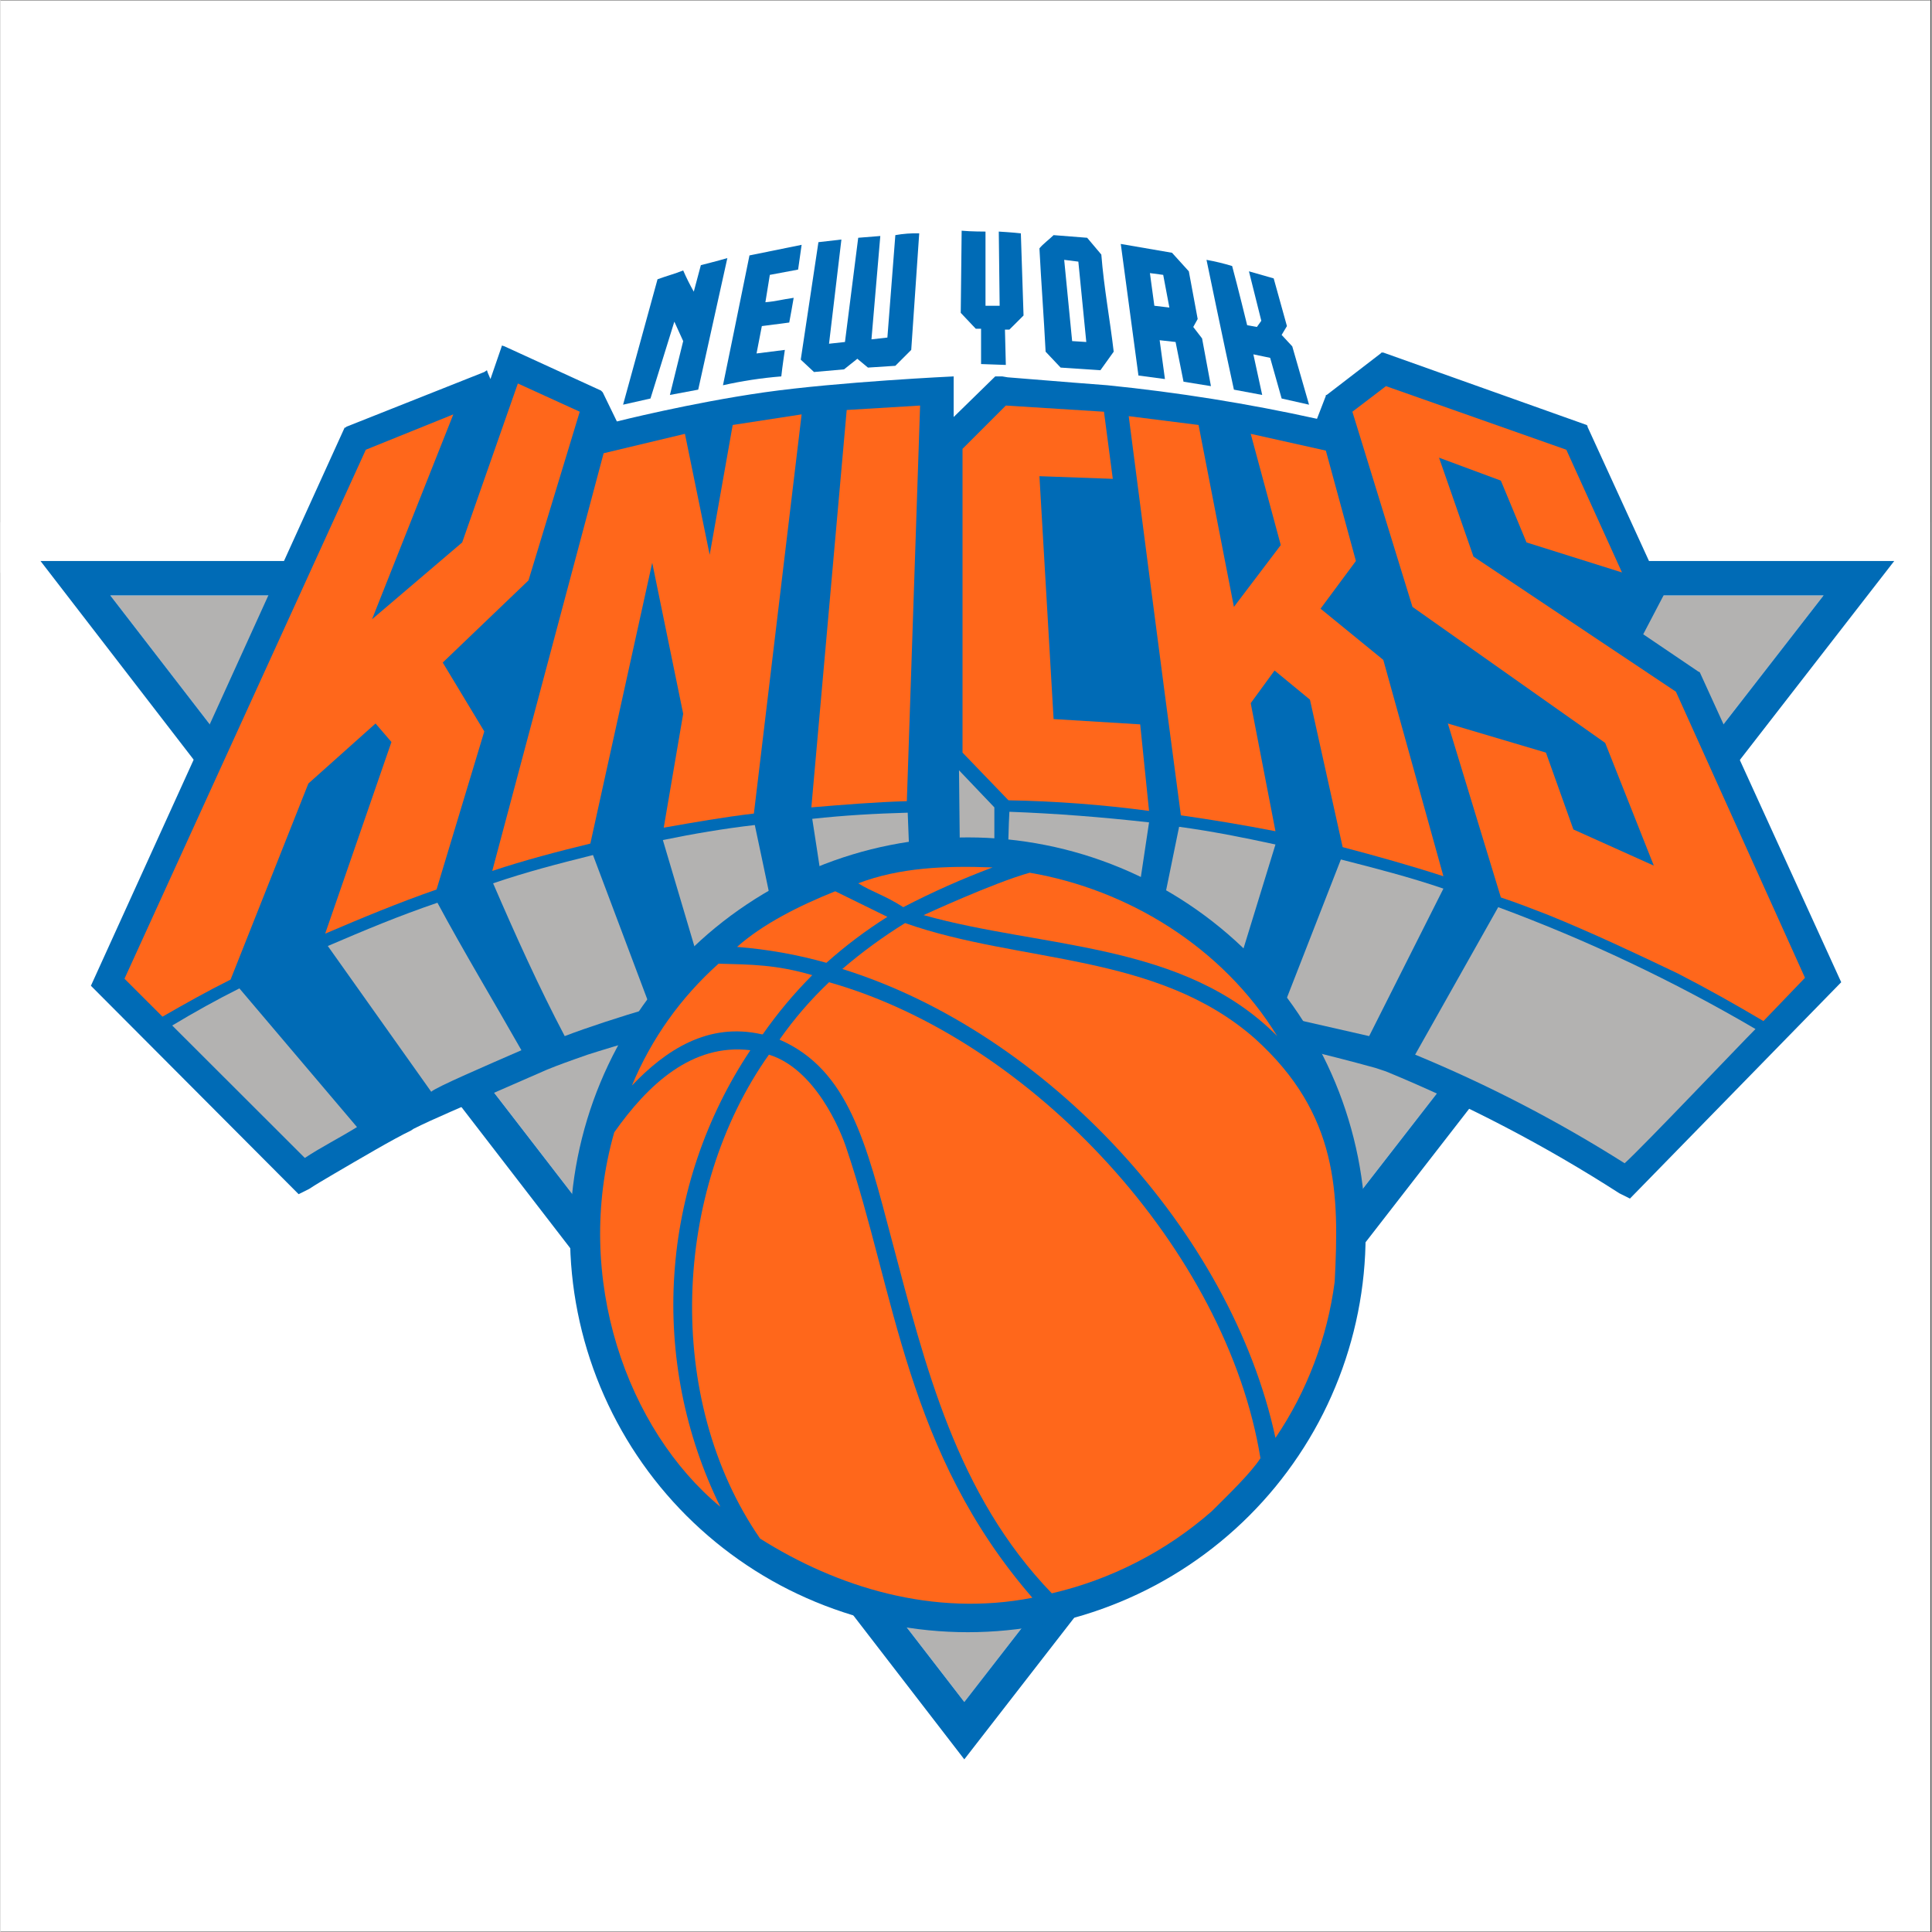
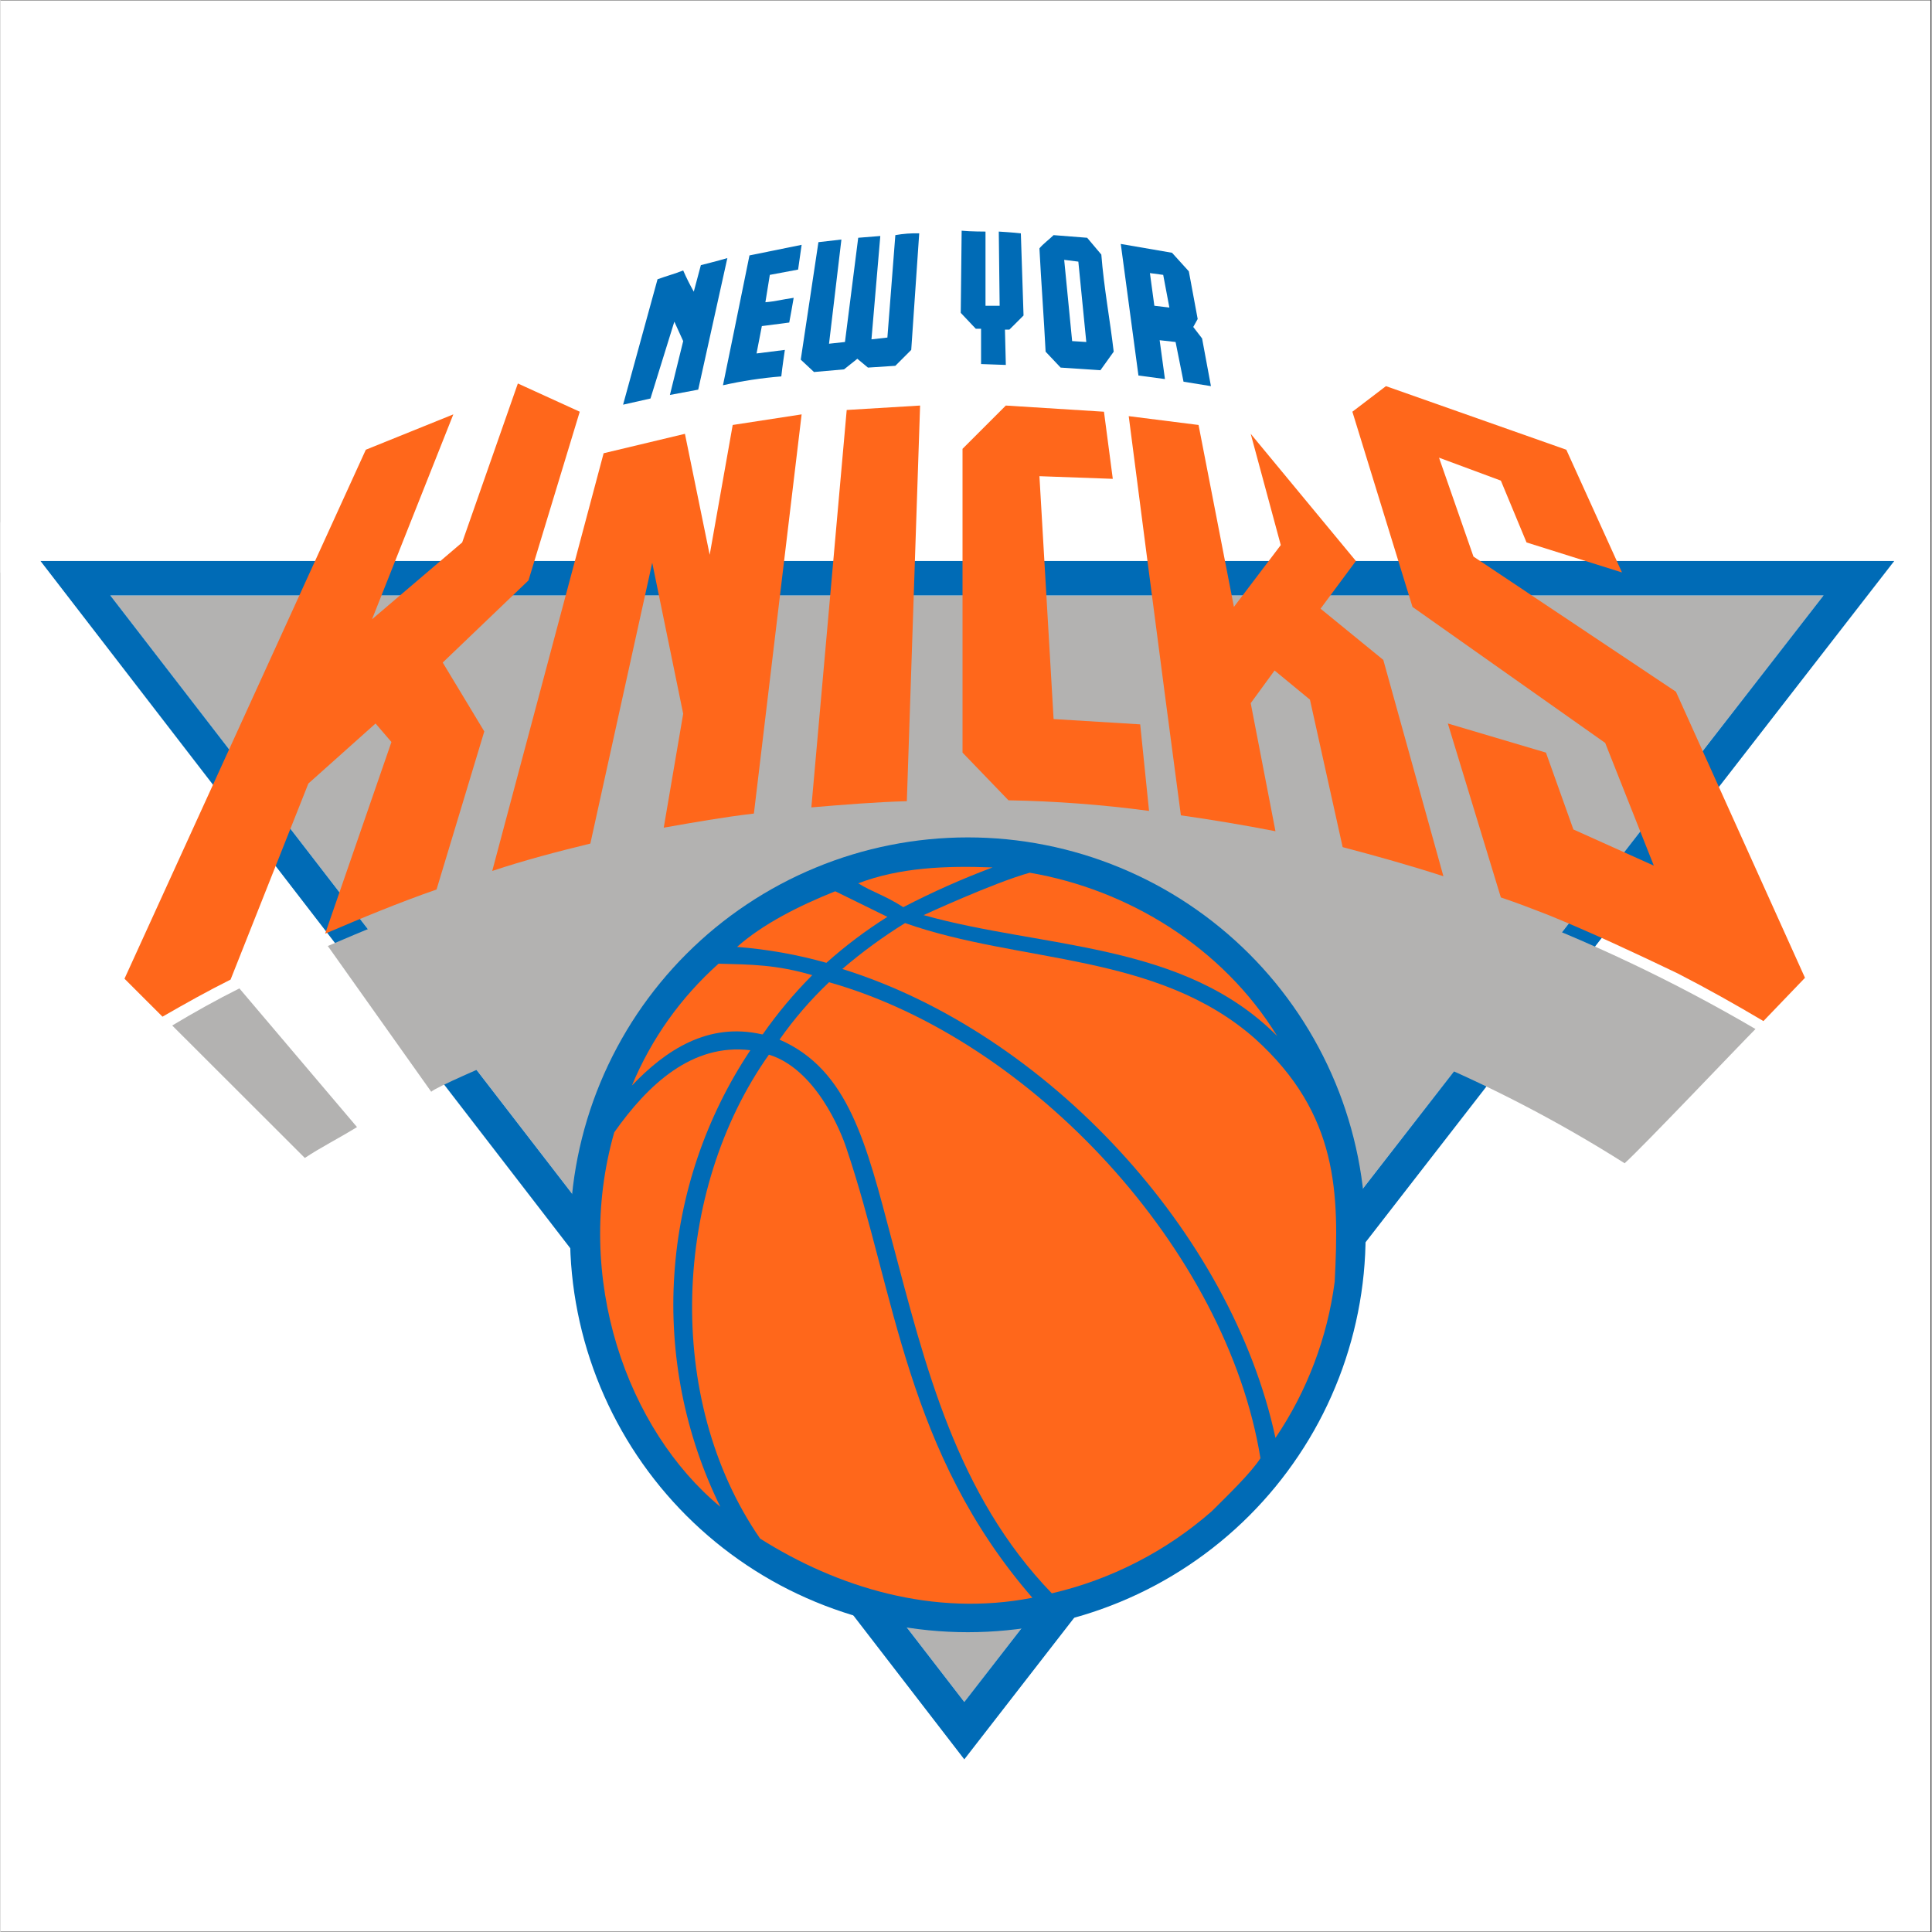
<svg xmlns="http://www.w3.org/2000/svg" width="300" zoomAndPan="magnify" viewBox="0 0 224.88 225" height="300" preserveAspectRatio="xMidYMid meet" version="1.0">
  <rect x="0" y="0" width="224.88" height="225" fill="#333333" stroke="none" />
  <defs>
    <clipPath id="73c4720f91">
      <path d="M 0 0.059 L 224.762 0.059 L 224.762 224.938 L 0 224.938 Z M 0 0.059 " clip-rule="nonzero" />
    </clipPath>
    <clipPath id="aba9fd6e44">
      <path d="M 0 22.547 L 224.762 22.547 L 224.762 212.195 L 0 212.195 Z M 0 22.547 " clip-rule="nonzero" />
    </clipPath>
  </defs>
  <g clip-path="url(#73c4720f91)">
    <path fill="#ffffff" d="M 0 0.059 L 224.879 0.059 L 224.879 224.941 L 0 224.941 Z M 0 0.059 " fill-opacity="1" fill-rule="nonzero" />
    <path fill="#ffffff" d="M 0 0.059 L 224.879 0.059 L 224.879 224.941 L 0 224.941 Z M 0 0.059 " fill-opacity="1" fill-rule="nonzero" />
  </g>
  <g clip-path="url(#aba9fd6e44)">
    <path fill="#ffffff" d="M 112.242 212.195 L 96.695 192.039 C 94.297 191.25 91.969 190.293 89.715 189.156 C 87.461 188.023 85.305 186.727 83.242 185.273 C 81.18 183.816 79.238 182.215 77.418 180.469 C 75.594 178.723 73.914 176.852 72.371 174.855 C 70.828 172.859 69.441 170.758 68.215 168.555 C 66.984 166.352 65.926 164.07 65.039 161.711 C 64.152 159.348 63.445 156.934 62.918 154.469 C 62.395 152 62.051 149.508 61.898 146.992 L 52.223 134.547 C 45.84 137.449 39.73 140.844 33.895 144.73 L 5.07 115.828 L 17.219 89.09 L -4.504 60.809 L 30.086 60.809 L 36.777 46.203 L 53.973 39.312 L 55.824 34.168 L 69.723 40.441 L 73.016 28.926 L 75.281 28.203 C 87.195 24.348 99.41 22.465 111.934 22.547 L 116.566 22.547 C 116.977 22.547 118.934 22.754 118.934 22.754 C 129.402 23.141 139.629 24.926 149.613 28.102 L 151.875 28.82 L 154.863 39.828 L 159.906 36.125 L 188.117 45.996 L 194.809 60.809 L 229.605 60.809 L 207.676 89.09 L 219.617 115.418 L 190.277 145.551 C 190.277 145.551 179.57 137.734 172.16 134.855 L 163.305 146.168 C 163.238 147.461 163.125 148.75 162.961 150.035 C 162.801 151.32 162.586 152.598 162.328 153.863 C 162.066 155.133 161.758 156.391 161.402 157.633 C 161.047 158.879 160.645 160.109 160.195 161.324 C 159.746 162.539 159.25 163.734 158.711 164.91 C 158.172 166.086 157.586 167.242 156.957 168.375 C 156.328 169.508 155.66 170.613 154.945 171.695 C 154.234 172.777 153.48 173.828 152.691 174.855 C 151.898 175.879 151.066 176.871 150.199 177.832 C 149.332 178.793 148.426 179.719 147.488 180.613 C 146.551 181.508 145.578 182.363 144.574 183.18 C 143.57 184 142.539 184.781 141.477 185.52 C 140.414 186.262 139.324 186.961 138.207 187.617 C 137.09 188.277 135.953 188.891 134.789 189.461 C 133.625 190.035 132.441 190.559 131.238 191.043 C 130.035 191.523 128.816 191.957 127.582 192.348 Z M 112.242 212.195 " fill-opacity="1" fill-rule="nonzero" />
  </g>
  <path fill="#b3b2b1" d="M 112.242 198.211 L 212.309 69.344 L 12.789 69.344 Z M 112.242 198.211 " fill-opacity="1" fill-rule="nonzero" />
  <path fill="#006bb6" d="M 212.309 69.344 L 112.242 198.211 L 12.789 69.344 Z M 4.656 65.332 L 112.242 204.895 L 220.543 65.332 Z M 4.656 65.332 " fill-opacity="1" fill-rule="nonzero" />
-   <path fill="#006bb6" d="M 197.895 78.289 L 197.691 78.188 L 191.309 73.867 L 193.676 69.344 L 193.777 69.137 L 193.676 69.035 L 184.82 49.699 L 184.82 49.598 L 184.719 49.492 L 161.039 41.059 L 160.832 41.059 L 160.73 41.164 L 154.449 45.996 L 154.348 45.996 L 154.348 46.102 L 153.316 48.773 C 145.262 46.996 137.129 45.695 128.918 44.867 C 127.477 44.762 123.566 44.453 117.285 43.941 L 116.668 43.836 L 115.844 43.836 L 111.004 48.566 L 111.004 43.836 C 111.004 43.836 97.727 44.453 88.973 45.688 C 80.328 46.922 71.781 49.082 71.781 49.082 L 70.133 45.688 L 69.93 45.484 L 58.707 40.34 L 58.398 40.238 L 58.297 40.547 L 57.059 44.145 L 56.75 43.426 L 56.648 43.117 L 56.34 43.324 L 40.277 49.699 L 40.176 49.801 L 40.074 49.801 L 10.527 114.801 L 34.719 139.074 L 35.953 138.457 C 36.574 138.043 37.602 137.426 38.836 136.707 C 41.824 134.961 45.84 132.594 47.793 131.668 L 48.102 131.461 C 50.574 130.227 51.91 129.715 63.648 124.57 L 64.68 124.16 C 64.68 124.16 66.016 123.645 68.383 122.824 C 74.871 120.766 91.754 115.727 108.121 115.727 L 110.184 115.727 C 121.402 116.035 134.273 118.402 143.23 120.254 C 151.773 122.102 158.262 123.852 160.113 124.367 L 161.348 124.777 C 170.84 128.688 179.898 133.418 188.527 138.969 L 189.762 139.586 L 214.367 114.391 Z M 197.895 78.289 " fill-opacity="1" fill-rule="nonzero" />
  <path fill="#ff671b" d="M 195.117 80.555 L 171.539 64.816 L 167.527 53.301 L 174.73 55.973 L 177.719 63.172 L 188.836 66.668 L 182.352 52.375 L 161.348 44.969 L 157.438 47.949 L 164.438 70.68 L 186.879 86.52 L 192.543 100.812 L 183.176 96.598 L 179.98 87.648 L 168.555 84.258 L 174.73 104.516 C 176.586 105.133 178.438 105.855 180.293 106.574 C 185.336 108.629 190.379 110.996 195.32 113.363 C 198.719 115.109 202.016 116.961 205.309 118.914 L 210.148 113.875 Z M 195.117 80.555 " fill-opacity="1" fill-rule="nonzero" />
  <path fill="#ff671b" d="M 35.852 91.25 L 43.676 84.258 L 45.527 86.414 L 37.809 108.734 C 42.133 106.883 46.352 105.133 50.781 103.59 L 56.34 85.18 L 51.5 77.16 L 61.488 67.594 L 67.457 47.949 L 60.25 44.66 L 53.766 63.172 L 43.266 72.121 L 52.734 48.258 L 42.543 52.375 L 14.438 113.98 L 18.863 118.402 C 21.543 116.859 24.117 115.418 26.793 114.082 Z M 35.852 91.25 " fill-opacity="1" fill-rule="nonzero" />
  <path fill="#ff671b" d="M 107.094 47.23 L 98.547 47.746 L 94.43 94.027 C 98.137 93.719 101.844 93.41 105.551 93.305 Z M 107.094 47.23 " fill-opacity="1" fill-rule="nonzero" />
  <path fill="#ff671b" d="M 132.727 84.359 L 122.641 83.742 L 120.992 55.457 L 129.535 55.766 L 128.508 47.949 L 117.078 47.23 L 112.035 52.27 L 112.035 87.648 L 117.387 93.203 C 122.867 93.301 128.324 93.711 133.758 94.438 Z M 132.727 84.359 " fill-opacity="1" fill-rule="nonzero" />
  <path fill="#ff671b" d="M 75.898 65.539 L 79.504 83.125 L 77.238 96.391 C 80.738 95.773 84.238 95.156 87.738 94.746 L 93.297 48.258 L 85.27 49.492 L 82.59 64.613 L 79.707 50.523 L 70.238 52.785 L 57.266 101.43 C 60.973 100.195 64.883 99.168 68.691 98.242 Z M 75.898 65.539 " fill-opacity="1" fill-rule="nonzero" />
-   <path fill="#ff671b" d="M 145.598 81.891 L 148.375 78.086 L 152.496 81.48 L 156.305 98.656 C 160.215 99.684 164.23 100.812 168.039 102.047 L 161.039 76.852 L 153.73 70.887 L 157.848 65.332 L 154.348 52.477 L 145.598 50.523 L 149.098 63.48 L 143.641 70.68 L 139.523 49.492 L 131.391 48.465 C 131.391 48.465 135.406 79.629 137.465 94.953 C 141.066 95.465 144.773 96.082 148.48 96.805 Z M 145.598 81.891 " fill-opacity="1" fill-rule="nonzero" />
+   <path fill="#ff671b" d="M 145.598 81.891 L 148.375 78.086 L 152.496 81.48 L 156.305 98.656 C 160.215 99.684 164.23 100.812 168.039 102.047 L 161.039 76.852 L 153.73 70.887 L 157.848 65.332 L 145.598 50.523 L 149.098 63.48 L 143.641 70.68 L 139.523 49.492 L 131.391 48.465 C 131.391 48.465 135.406 79.629 137.465 94.953 C 141.066 95.465 144.773 96.082 148.48 96.805 Z M 145.598 81.891 " fill-opacity="1" fill-rule="nonzero" />
  <path fill="#b3b2b1" d="M 95.668 102.77 C 95.668 102.77 99.062 100.711 105.859 99.992 L 105.652 94.645 C 101.945 94.746 98.238 94.953 94.535 95.363 C 94.844 97.422 95.355 100.609 95.668 102.77 Z M 95.668 102.77 " fill-opacity="1" fill-rule="nonzero" />
  <path fill="#b3b2b1" d="M 117.285 99.684 C 120.102 100.141 122.879 100.758 125.625 101.535 C 128 102.141 130.301 102.965 132.523 104.004 L 133.758 95.773 C 128.199 95.156 123.051 94.746 117.492 94.539 C 117.387 96.289 117.387 98.551 117.285 99.684 Z M 117.285 99.684 " fill-opacity="1" fill-rule="nonzero" />
  <path fill="#b3b2b1" d="M 81.562 112.746 C 84.648 110.379 86.605 107.91 89.902 105.855 C 89.281 102.871 88.461 98.965 87.844 96.082 C 84.238 96.496 80.637 97.113 77.137 97.832 C 78.473 102.355 80.223 108.219 81.562 112.746 Z M 81.562 112.746 " fill-opacity="1" fill-rule="nonzero" />
  <path fill="#b3b2b1" d="M 135.301 105.855 C 138.332 107.652 141.078 109.812 143.539 112.332 L 144.055 112.746 L 148.48 98.348 C 144.672 97.523 141.066 96.805 137.258 96.289 Z M 135.301 105.855 " fill-opacity="1" fill-rule="nonzero" />
  <path fill="#b3b2b1" d="M 148.996 118.297 L 159.391 120.664 L 168.039 103.488 C 164.129 102.152 160.113 101.121 156.098 100.094 Z M 148.996 118.297 " fill-opacity="1" fill-rule="nonzero" />
  <path fill="#b3b2b1" d="M 65.707 120.664 C 68.383 119.637 72.191 118.402 75.695 117.371 L 69 99.578 C 64.883 100.609 61.281 101.535 57.367 102.871 C 59.941 108.836 62.723 115.008 65.707 120.664 Z M 65.707 120.664 " fill-opacity="1" fill-rule="nonzero" />
  <path fill="#b3b2b1" d="M 50.16 127.145 C 50.676 126.629 56.648 124.059 60.664 122.309 C 57.574 116.859 53.867 110.688 50.883 105.133 C 46.352 106.676 42.441 108.32 38.117 110.172 Z M 50.16 127.145 " fill-opacity="1" fill-rule="nonzero" />
  <path fill="#b3b2b1" d="M 35.441 134.855 C 37.293 133.621 39.352 132.594 41.516 131.258 L 27.82 115.109 C 25.145 116.445 22.57 117.887 19.996 119.43 Z M 35.441 134.855 " fill-opacity="1" fill-rule="nonzero" />
  <path fill="#b3b2b1" d="M 164.746 122.824 C 173.242 126.336 181.375 130.555 189.145 135.473 C 191.309 133.52 202.734 121.484 204.383 119.84 C 194.812 114.234 184.824 109.504 174.422 105.648 Z M 164.746 122.824 " fill-opacity="1" fill-rule="nonzero" />
  <path fill="#b3b2b1" d="M 115.742 99.375 L 111.727 99.27 L 111.625 89.707 L 115.742 94.027 Z M 115.742 99.375 " fill-opacity="1" fill-rule="nonzero" />
  <path fill="#006bb6" d="M 112.652 97.523 C 111.137 97.523 109.621 97.598 108.113 97.746 C 106.602 97.895 105.102 98.117 103.613 98.414 C 102.125 98.707 100.656 99.074 99.203 99.516 C 97.754 99.957 96.324 100.465 94.926 101.047 C 93.523 101.625 92.152 102.273 90.812 102.988 C 89.477 103.703 88.176 104.48 86.914 105.324 C 85.652 106.164 84.438 107.066 83.262 108.027 C 82.09 108.988 80.969 110.008 79.895 111.078 C 78.82 112.148 77.805 113.273 76.84 114.445 C 75.879 115.617 74.977 116.832 74.133 118.09 C 73.289 119.352 72.512 120.652 71.797 121.988 C 71.082 123.324 70.434 124.691 69.852 126.094 C 69.27 127.492 68.762 128.918 68.32 130.371 C 67.879 131.82 67.512 133.289 67.215 134.773 C 66.918 136.262 66.695 137.758 66.547 139.27 C 66.398 140.777 66.324 142.289 66.324 143.805 C 66.324 145.32 66.398 146.832 66.547 148.34 C 66.695 149.848 66.918 151.348 67.215 152.832 C 67.512 154.32 67.879 155.789 68.32 157.238 C 68.762 158.688 69.27 160.113 69.852 161.516 C 70.434 162.914 71.082 164.285 71.797 165.621 C 72.512 166.957 73.289 168.258 74.133 169.516 C 74.977 170.777 75.879 171.992 76.84 173.164 C 77.805 174.336 78.82 175.457 79.895 176.531 C 80.969 177.602 82.09 178.617 83.262 179.578 C 84.438 180.543 85.652 181.441 86.914 182.285 C 88.176 183.129 89.477 183.906 90.812 184.621 C 92.152 185.336 93.523 185.98 94.926 186.562 C 96.324 187.141 97.754 187.652 99.203 188.094 C 100.656 188.531 102.125 188.898 103.613 189.195 C 105.102 189.492 106.602 189.715 108.113 189.863 C 109.621 190.012 111.137 190.086 112.652 190.086 C 114.172 190.086 115.684 190.012 117.195 189.863 C 118.703 189.715 120.203 189.492 121.691 189.195 C 123.18 188.898 124.648 188.531 126.102 188.094 C 127.555 187.652 128.98 187.141 130.383 186.562 C 131.785 185.98 133.152 185.336 134.492 184.621 C 135.828 183.906 137.129 183.129 138.391 182.285 C 139.652 181.441 140.871 180.543 142.043 179.578 C 143.215 178.617 144.34 177.602 145.41 176.531 C 146.484 175.457 147.504 174.336 148.465 173.164 C 149.426 171.992 150.328 170.777 151.172 169.516 C 152.016 168.258 152.797 166.957 153.512 165.621 C 154.227 164.285 154.875 162.914 155.453 161.516 C 156.035 160.113 156.547 158.688 156.984 157.238 C 157.426 155.789 157.793 154.32 158.09 152.832 C 158.387 151.348 158.609 149.848 158.758 148.34 C 158.906 146.832 158.98 145.32 158.98 143.805 C 158.98 142.289 158.906 140.777 158.758 139.27 C 158.609 137.758 158.387 136.262 158.09 134.773 C 157.793 133.289 157.426 131.82 156.984 130.371 C 156.543 128.918 156.035 127.492 155.453 126.094 C 154.871 124.691 154.223 123.324 153.508 121.988 C 152.793 120.652 152.016 119.352 151.172 118.094 C 150.328 116.832 149.426 115.617 148.465 114.445 C 147.5 113.273 146.484 112.152 145.41 111.078 C 144.336 110.008 143.215 108.992 142.043 108.031 C 140.867 107.066 139.652 106.168 138.391 105.324 C 137.129 104.48 135.828 103.703 134.492 102.988 C 133.152 102.273 131.781 101.629 130.383 101.047 C 128.98 100.469 127.551 99.957 126.102 99.516 C 124.648 99.078 123.18 98.707 121.691 98.414 C 120.203 98.117 118.703 97.895 117.195 97.746 C 115.684 97.598 114.172 97.523 112.652 97.523 Z M 112.652 97.523 " fill-opacity="1" fill-rule="nonzero" />
  <path fill="#ff671b" d="M 115.535 101.02 C 111.977 102.352 108.512 103.895 105.137 105.648 C 102.871 104.207 101.535 103.898 99.887 102.871 C 104.727 101.02 110.078 100.812 115.535 101.02 Z M 115.535 101.02 " fill-opacity="1" fill-rule="nonzero" />
  <path fill="#ff671b" d="M 148.684 120.664 C 137.773 109.66 121.402 110.48 107.504 106.574 C 107.504 106.574 115.742 102.77 119.859 101.637 C 131.285 103.59 142.301 110.277 148.684 120.664 Z M 148.684 120.664 " fill-opacity="1" fill-rule="nonzero" />
  <path fill="#ff671b" d="M 87.328 122.309 C 86.035 124.246 84.875 126.258 83.848 128.348 C 82.82 130.438 81.93 132.582 81.184 134.789 C 80.438 136.992 79.836 139.238 79.383 141.52 C 78.926 143.801 78.625 146.105 78.473 148.43 C 78.316 150.75 78.316 153.074 78.469 155.395 C 78.617 157.719 78.922 160.023 79.371 162.305 C 79.824 164.59 80.422 166.832 81.168 169.039 C 81.914 171.242 82.801 173.391 83.828 175.48 C 73.016 166.531 66.633 148.844 71.473 131.875 C 75.387 126.32 80.531 121.484 87.328 122.309 Z M 87.328 122.309 " fill-opacity="1" fill-rule="nonzero" />
  <path fill="#ff671b" d="M 98.547 133.828 C 104.211 150.59 105.445 169.105 120.168 186.074 C 108.637 188.336 97.418 184.84 88.461 179.184 C 77.238 162.934 78.266 138.66 89.488 122.824 C 94.844 124.469 97.828 131.566 98.547 133.828 Z M 98.547 133.828 " fill-opacity="1" fill-rule="nonzero" />
  <path fill="#ff671b" d="M 90.723 121.074 C 92.422 118.652 94.344 116.426 96.488 114.391 C 120.168 121.074 142.816 145.656 146.73 169.824 C 145.598 171.574 142.922 174.145 141.066 175.996 C 138.402 178.332 135.492 180.309 132.34 181.926 C 129.188 183.543 125.887 184.754 122.434 185.559 C 111.316 174.039 107.711 159.129 103.801 144.422 C 100.812 133.109 98.754 124.57 90.723 121.074 Z M 90.723 121.074 " fill-opacity="1" fill-rule="nonzero" />
  <path fill="#ff671b" d="M 146.113 120.973 C 134.684 110.895 118.727 112.23 105.344 107.5 C 102.77 109.094 100.332 110.875 98.035 112.848 C 121.816 120.254 143.332 143.496 148.48 167.457 C 150.324 164.734 151.828 161.836 152.992 158.758 C 154.16 155.684 154.953 152.516 155.379 149.254 C 155.891 139.074 155.891 129.816 146.113 120.973 Z M 146.113 120.973 " fill-opacity="1" fill-rule="nonzero" />
  <path fill="#ff671b" d="M 94.535 113.566 C 92.41 115.695 90.488 117.992 88.77 120.457 L 88.664 120.457 C 82.387 119.02 77.445 122.309 73.531 126.422 C 75.828 120.934 79.191 116.203 83.621 112.23 C 87.43 112.332 90.312 112.332 94.535 113.566 Z M 94.535 113.566 " fill-opacity="1" fill-rule="nonzero" />
  <path fill="#ff671b" d="M 96.18 112.129 C 98.398 110.148 100.766 108.363 103.285 106.777 L 97.211 103.797 C 93.094 105.441 88.77 107.602 85.781 110.277 C 89.309 110.555 92.777 111.168 96.18 112.129 Z M 96.18 112.129 " fill-opacity="1" fill-rule="nonzero" />
  <path fill="#006bb6" d="M 106.062 40.75 L 104.211 42.602 L 101.02 42.809 L 99.785 41.781 L 98.238 43.016 L 94.738 43.324 L 93.195 41.883 L 95.254 28.203 L 97.93 27.895 L 96.488 40.031 L 98.344 39.828 L 99.887 27.691 L 102.461 27.484 L 101.43 39.52 L 103.285 39.312 L 104.211 27.383 C 105.129 27.219 106.059 27.148 106.992 27.176 Z M 106.062 40.75 " fill-opacity="1" fill-rule="nonzero" />
  <path fill="#006bb6" d="M 114.711 26.969 L 114.711 35.609 L 116.359 35.609 L 116.258 26.969 C 116.258 26.969 118.008 27.074 118.828 27.176 L 119.141 36.742 L 117.492 38.387 L 116.977 38.387 L 117.078 42.5 L 114.195 42.398 L 114.195 38.285 L 113.578 38.285 L 111.828 36.434 L 111.934 26.867 C 112.961 26.969 114.711 26.969 114.711 26.969 Z M 114.711 26.969 " fill-opacity="1" fill-rule="nonzero" />
  <path fill="#006bb6" d="M 93.297 28.512 L 92.887 31.395 L 89.594 32.012 L 89.078 35.199 C 90.312 35.094 90.93 34.891 92.371 34.684 C 92.164 35.918 92.062 36.434 91.855 37.562 L 88.664 37.977 L 88.047 41.164 L 91.344 40.75 C 91.344 40.75 91.035 42.809 90.93 43.836 C 88.641 44.02 86.375 44.363 84.137 44.867 C 84.137 44.867 86.504 33.348 87.223 29.746 Z M 93.297 28.512 " fill-opacity="1" fill-rule="nonzero" />
  <path fill="#006bb6" d="M 81.254 45.379 L 77.957 45.996 L 79.504 39.723 L 78.473 37.461 L 75.695 46.41 L 72.504 47.129 C 73.84 42.293 75.18 37.359 76.516 32.523 C 77.648 32.113 78.473 31.906 79.504 31.496 C 79.871 32.34 80.281 33.164 80.738 33.965 L 81.562 30.879 C 81.562 30.879 83.621 30.363 84.648 30.055 Z M 81.254 45.379 " fill-opacity="1" fill-rule="nonzero" />
  <path fill="#006bb6" d="M 123.875 30.262 L 124.801 39.723 L 126.449 39.828 L 125.523 30.469 Z M 128.199 29.645 C 128.508 33.551 129.227 37.359 129.641 40.957 L 128.094 43.117 L 123.461 42.809 L 121.711 40.957 C 121.508 36.945 121.199 32.934 120.992 28.926 C 121.402 28.41 122.125 27.895 122.641 27.383 L 126.551 27.691 Z M 128.199 29.645 " fill-opacity="1" fill-rule="nonzero" />
-   <path fill="#006bb6" d="M 143.434 30.98 C 144.051 33.242 145.184 37.871 145.184 37.871 L 146.316 38.078 L 146.832 37.359 L 145.391 31.598 C 145.391 31.598 146.832 32.012 148.273 32.422 L 149.816 37.977 L 149.199 39.004 L 150.438 40.34 L 152.391 47.129 L 149.199 46.41 L 147.863 41.676 L 145.906 41.266 L 146.934 45.996 L 143.641 45.379 C 142.508 40.238 140.449 30.262 140.449 30.262 C 141.461 30.441 142.453 30.684 143.434 30.98 Z M 143.434 30.98 " fill-opacity="1" fill-rule="nonzero" />
  <path fill="#006bb6" d="M 133.859 31.805 L 134.375 35.609 L 136.125 35.816 L 135.406 32.012 Z M 138.391 31.598 L 139.422 37.152 L 138.906 38.078 L 139.934 39.414 L 140.965 44.969 L 137.773 44.453 L 136.848 39.828 L 134.992 39.621 L 135.609 44.145 L 132.523 43.734 L 130.465 28.41 L 136.434 29.438 Z M 138.391 31.598 " fill-opacity="1" fill-rule="nonzero" />
</svg>